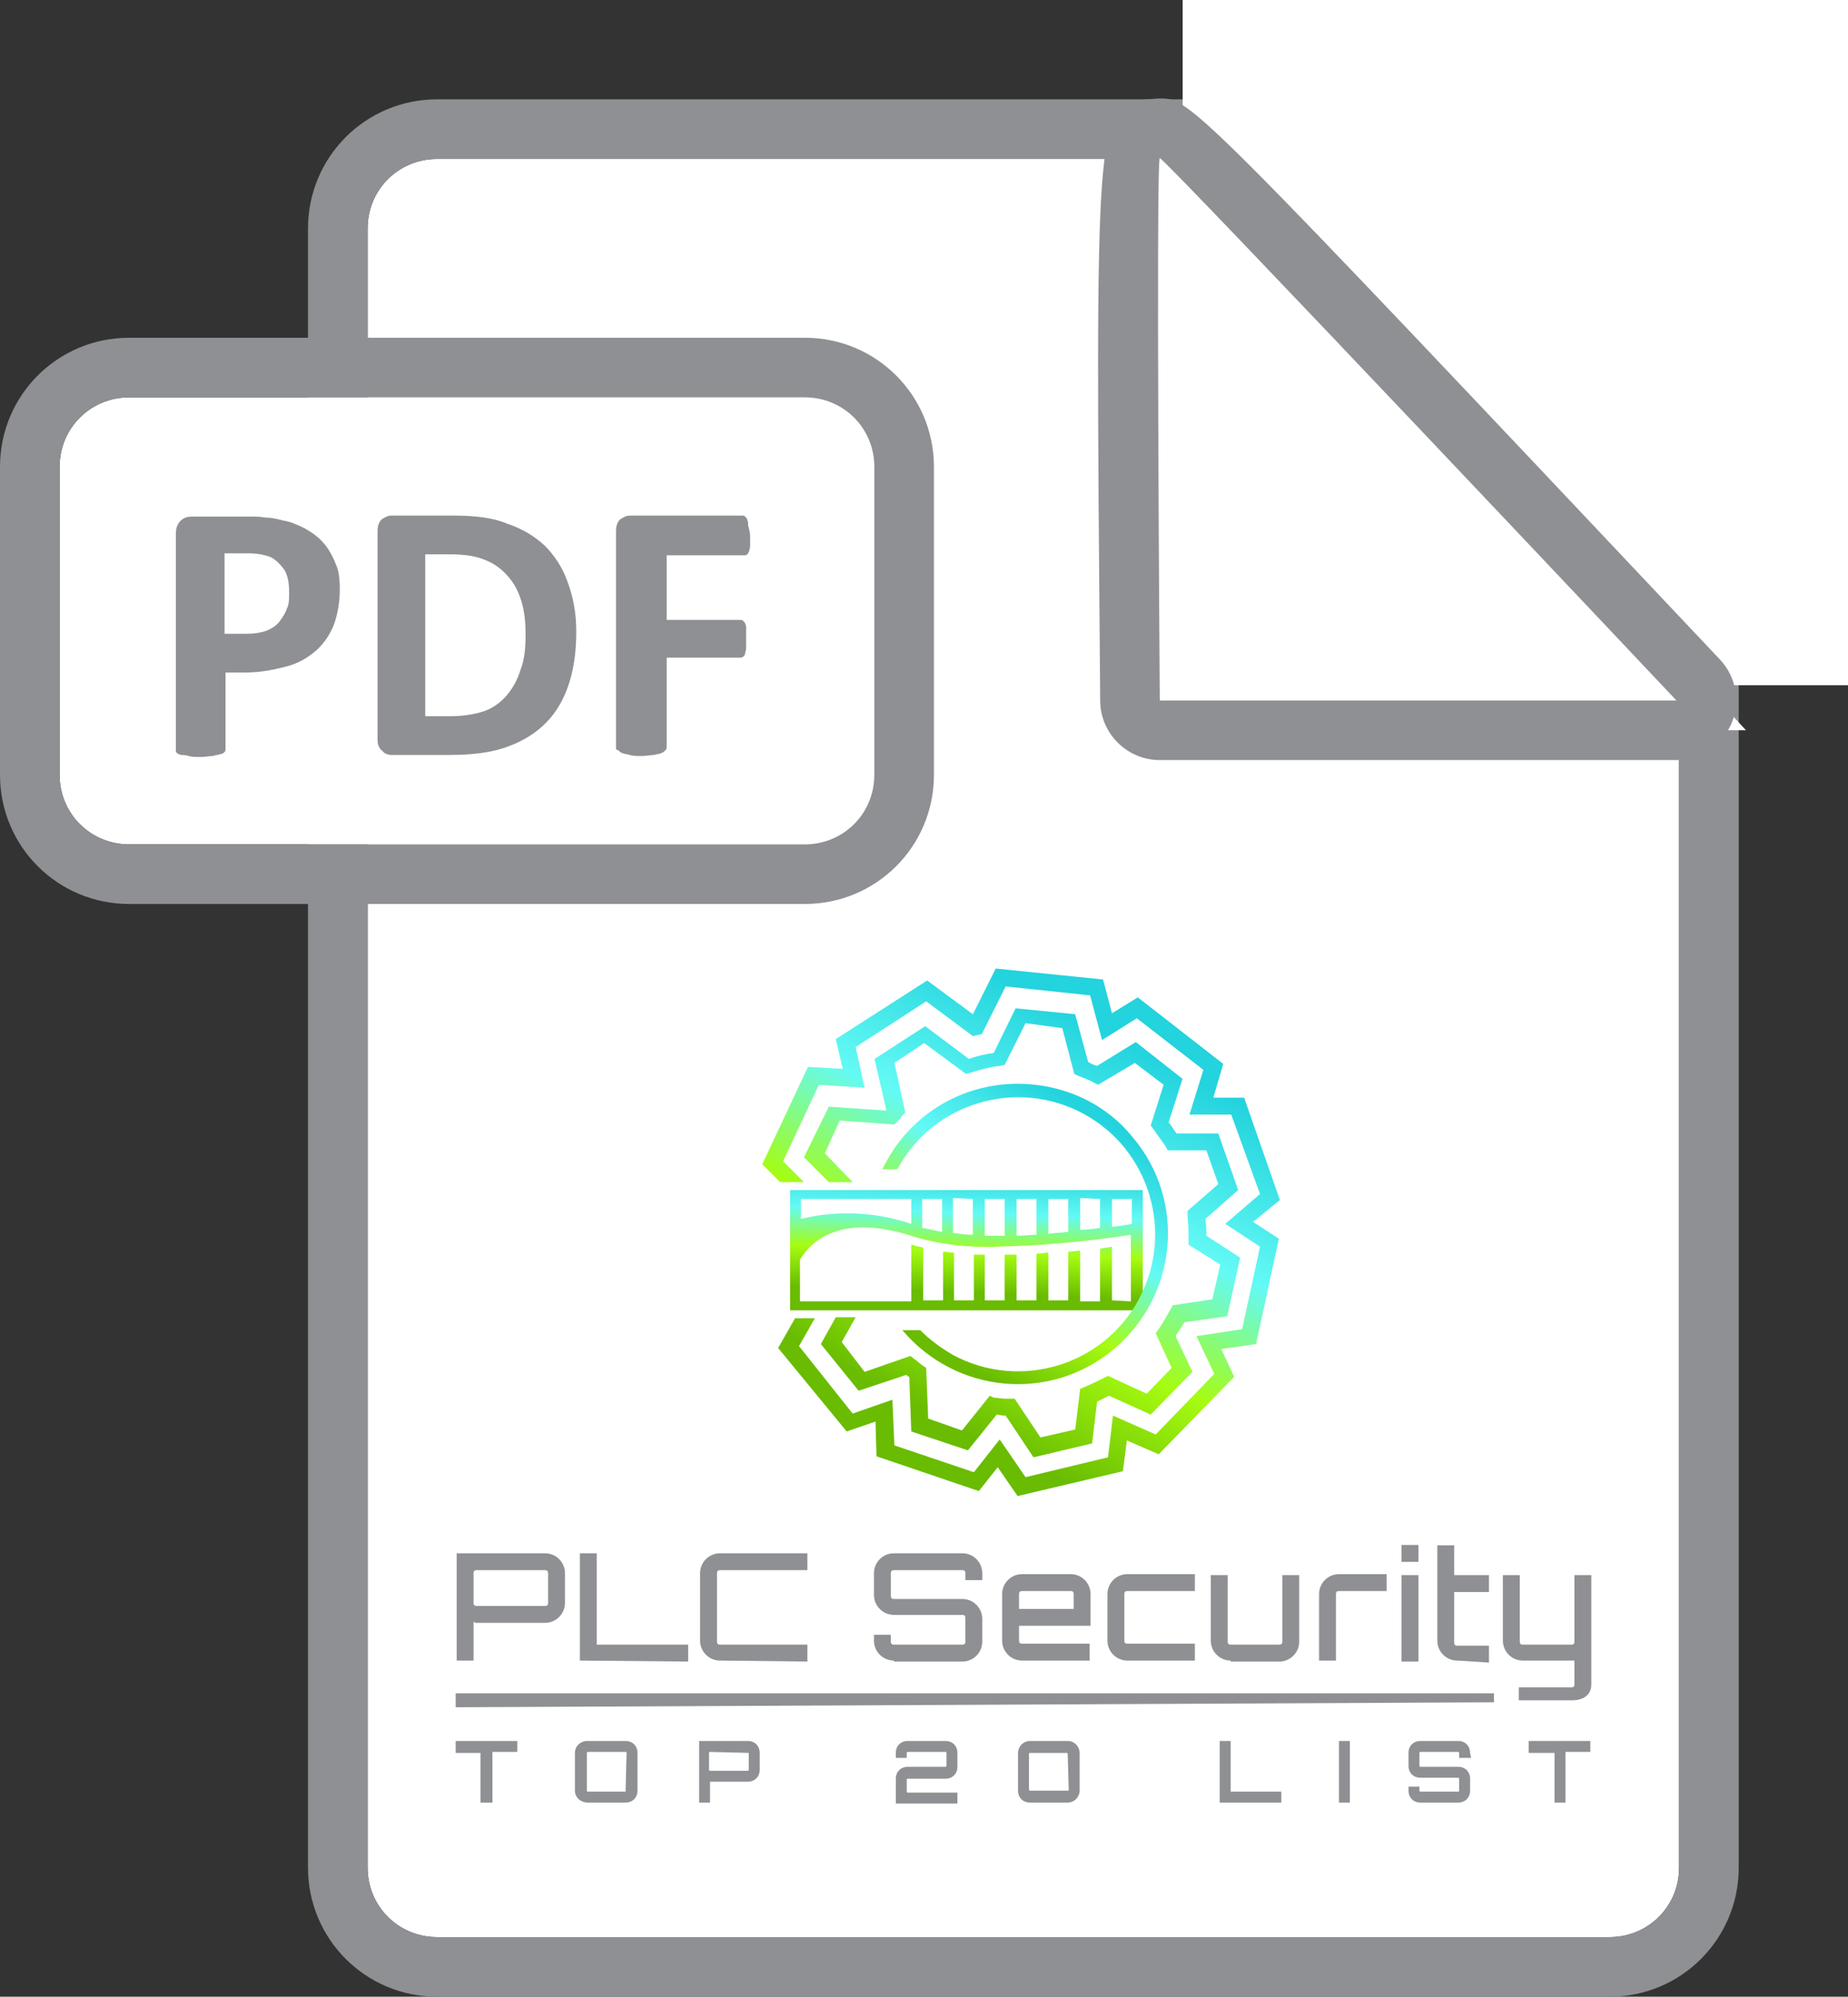
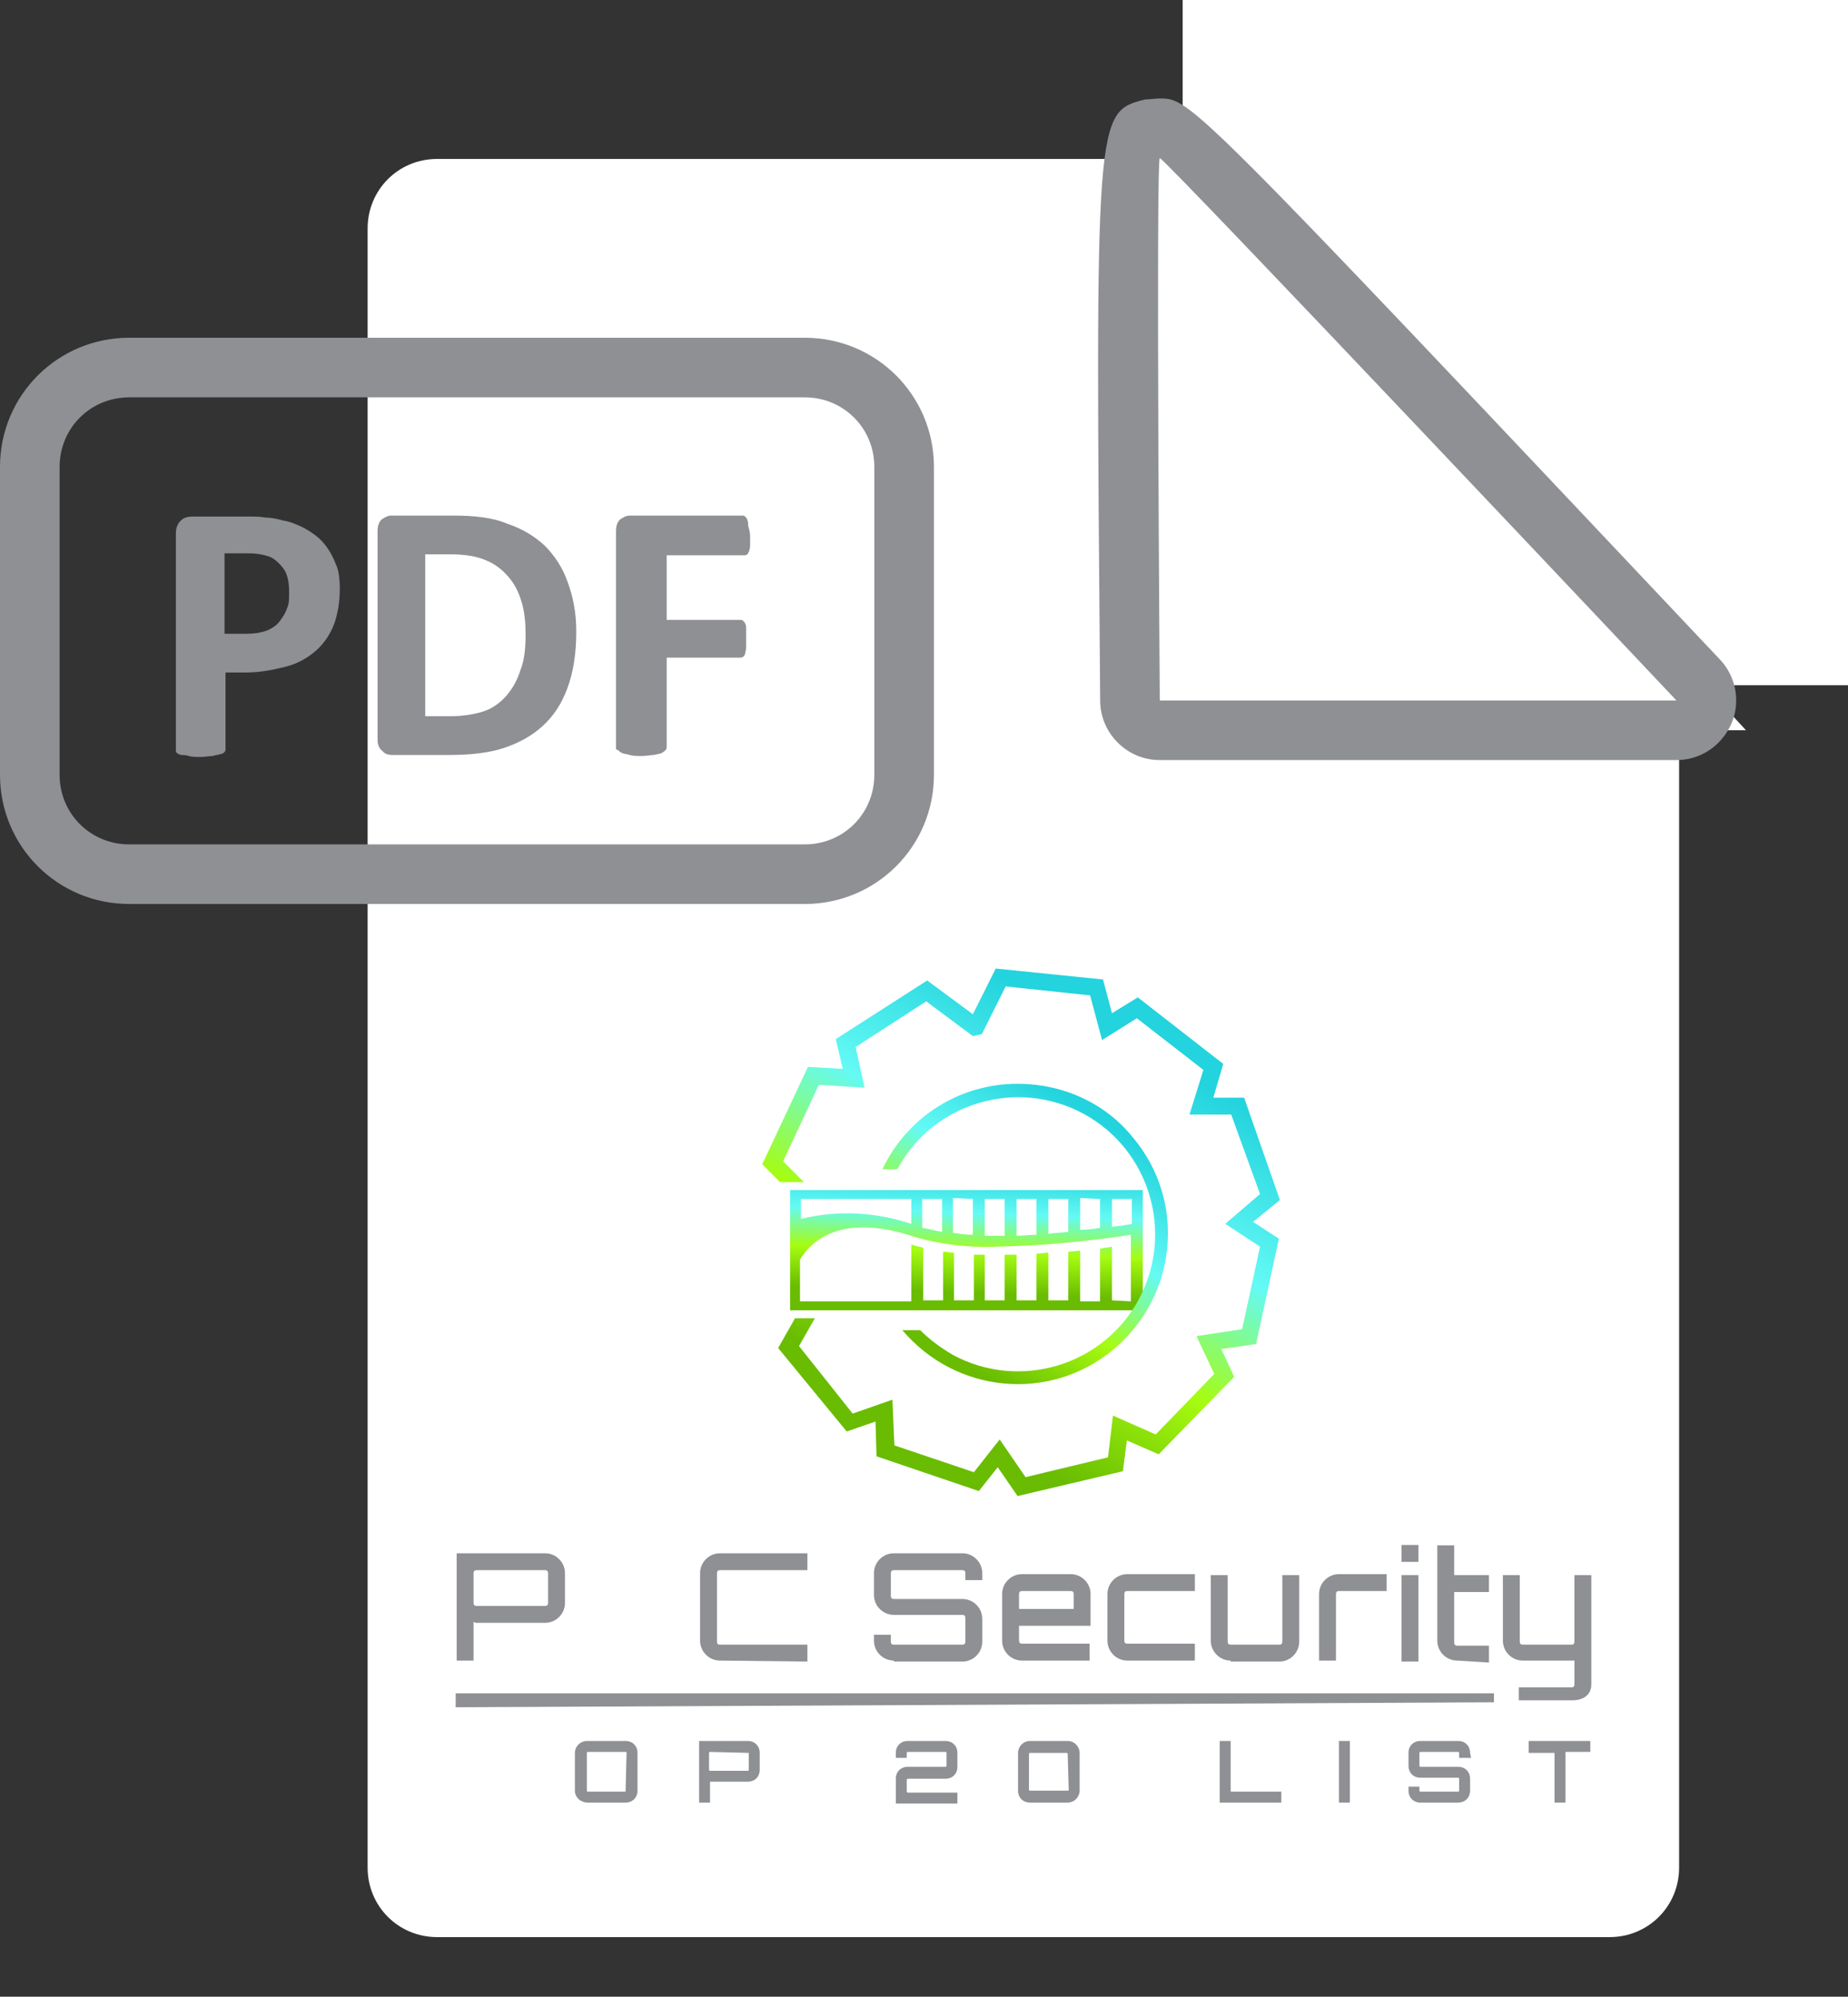
<svg xmlns="http://www.w3.org/2000/svg" version="1.1" id="Layer_1" x="0px" y="0px" viewBox="0 0 186 201" style="enable-background:new 0 0 186 201;" xml:space="preserve">
  <rect x="0" y="0" width="186" height="201" fill="#333333" stroke="none" />
  <style type="text/css">
	.st0{fill:#FFFFFF;}
	.st1{fill:#8E9093;}
	.st2{fill:url(#Pfad_1666_1_);}
	.st3{fill:url(#Pfad_1667_1_);}
	.st4{fill:url(#Pfad_1668_1_);}
	.st5{fill:url(#Pfad_1669_1_);}
	.st6{enable-background:new    ;}
</style>
  <g id="Komponente_20_1" transform="translate(6)">
    <g id="Gruppe_1423" transform="translate(-124.568 -1396.12)">
      <g id="Rechteck_1139" transform="translate(155.569 1412.12)">
        <g>
          <path class="st0" d="M7,0h118c3.9,0,7,3.1,7,7v165c0,3.9-3.1,7-7,7H7c-3.9,0-7-3.1-7-7V7C0,3.1,3.1,0,7,0z" />
        </g>
        <g>
-           <path class="st1" d="M125,185H7c-7.2,0-13-5.8-13-13V7C-6-0.2-0.2-6,7-6h118c7.2,0,13,5.8,13,13v165      C138,179.2,132.2,185,125,185z M7,0C3.1,0,0,3.1,0,7v165c0,3.9,3.1,7,7,7h118c3.9,0,7-3.1,7-7V7c0-3.9-3.1-7-7-7H7z" />
-         </g>
+           </g>
      </g>
      <rect id="Rechteck_1140" x="237.6" y="1396.1" class="st0" width="67" height="69" />
      <g id="Pfad_1670" transform="translate(-12297.7 9249.034)">
        <path class="st0" d="M12592-7779.4h-6.9h-52h-3l0-3c0-0.1-0.1-13.8-0.2-27.3c0-7.9,0-14.3,0-18.8c0-2.7,0-4.8,0.1-6.2     c0-0.8,0-1.4,0.1-1.8c0-0.3,0-0.5,0-0.6c0.2-2,1.8-2.6,2.2-2.7l0.4-0.1h0.4c1.2,0,1.9,0.7,2.2,0.9c0.1,0.1,0.3,0.3,0.6,0.5     c0.4,0.4,1,1,1.8,1.8c1.4,1.4,3.4,3.5,6,6.2c4.3,4.5,10.3,10.9,17.9,18.8c12.8,13.5,25.7,27.2,25.8,27.3L12592-7779.4z" />
        <path class="st1" d="M12533-7837C12533-7837,12533-7837,12533-7837c-0.4,0.1,0,54.6,0,54.6h52     C12585-7782.4,12533.5-7837,12533-7837 M12533-7843c3.1,0,3.1,0,56.4,56.5c1.6,1.7,2.1,4.3,1.1,6.5s-3.1,3.6-5.5,3.6h-52     c-3.3,0-6-2.7-6-6c-0.5-59.2-0.5-59.2,4.5-60.5C12532-7842.9,12532.5-7843,12533-7843z" />
      </g>
    </g>
    <g id="Gruppe_1422" transform="translate(-166.082 -74.401)">
      <g id="Gruppe_1419" transform="translate(205.946 229.927)">
        <rect id="Rechteck_1137" x="95.2" y="0" class="st1" width="1.7" height="1.7" />
        <g id="Gruppe_1418" transform="translate(0 0.036)">
          <g id="Gruppe_1417" transform="translate(0 19.694)">
            <g id="Gruppe_1416">
-               <path id="Pfad_1646" class="st1" d="M6.2,0v1.1H3.7v5.1H2.5V1.2H0V0H6.2z" />
              <path id="Pfad_1647" class="st1" d="M17.1,0c0.7,0,1.2,0.5,1.2,1.2V5c0,0.7-0.5,1.2-1.2,1.2h-3.8C12.6,6.2,12,5.7,12,5V1.2        C12,0.5,12.6,0,13.2,0H17.1z M17.1,5.1C17.1,5.1,17.1,5.1,17.1,5.1l0.1-3.9c0,0,0-0.1-0.1-0.1h-3.8c0,0-0.1,0-0.1,0.1        c0,0,0,0,0,0V5c0,0,0,0.1,0.1,0.1c0,0,0,0,0,0H17.1z" />
              <path id="Pfad_1648" class="st1" d="M29.4,0c0.7,0,1.2,0.5,1.2,1.2v1.7c0,0.7-0.5,1.2-1.2,1.2l-3.8,0l0,0v2.1h-1.1V0H29.4z         M29.5,1.2C29.5,1.2,29.5,1.2,29.5,1.2C29.4,1.2,29.4,1.2,29.5,1.2l-3.9-0.1c0,0-0.1,0-0.1,0.1c0,0,0,0,0,0v1.7        c0,0,0,0.1,0.1,0.1c0,0,0,0,0,0h3.8c0,0,0.1,0,0.1-0.1c0,0,0,0,0,0V1.2z" />
              <path id="Pfad_1649" class="st1" d="M49.3,0c0.7,0,1.2,0.5,1.2,1.2v1.4c0,0.7-0.5,1.2-1.2,1.2h-3.8c0,0-0.1,0-0.1,0.1v1.2        c0,0,0,0.1,0.1,0.1c0,0,0,0,0,0h5v1.1h-6.2V3.8c0-0.7,0.5-1.2,1.2-1.2h3.8c0,0,0.1,0,0.1-0.1V1.2c0,0,0-0.1-0.1-0.1        c0,0,0,0,0,0h-3.8c0,0-0.1,0-0.1,0.1c0,0,0,0,0,0v0.5h-1.1V1.2c0-0.7,0.5-1.2,1.2-1.2L49.3,0z" />
              <path id="Pfad_1650" class="st1" d="M76.9,0H78v5.1h5.1v1.1h-6.2V0z" />
              <path id="Pfad_1651" class="st1" d="M88.9,0H90v6.2h-1.1V0z" />
              <path id="Pfad_1652" class="st1" d="M102.2,1.7H101V1.2c0,0,0-0.1-0.1-0.1h-3.8c0,0-0.1,0-0.1,0.1c0,0,0,0,0,0v1.3        c0,0,0,0.1,0.1,0.1c0,0,0,0,0,0h3.8c0.7,0,1.2,0.5,1.2,1.2V5c0,0.7-0.5,1.2-1.2,1.2h-3.8c-0.7,0-1.2-0.5-1.2-1.2V4.6h1.1V5        c0,0,0,0.1,0.1,0.1c0,0,0,0,0,0h3.8c0,0,0.1,0,0.1-0.1V3.8c0,0,0-0.1-0.1-0.1h-3.8c-0.7,0-1.2-0.5-1.2-1.2V1.2        c0-0.7,0.5-1.2,1.2-1.2h3.8c0.7,0,1.2,0.5,1.2,1.2L102.2,1.7z" />
              <path id="Pfad_1653" class="st1" d="M114.2,0v1.1h-2.5v5.1h-1.1V1.2H108V0H114.2z" />
              <path id="Pfad_1654" class="st1" d="M61.6,0h-3.8c-0.7,0-1.2,0.6-1.2,1.2V5c0,0.7,0.5,1.2,1.2,1.2h3.8c0.7,0,1.2-0.6,1.2-1.2        V1.2C62.8,0.6,62.3,0,61.6,0z M61.7,4.9C61.7,4.9,61.7,5,61.7,4.9L61.7,4.9c0,0.1,0,0.1-0.1,0.1c0,0,0,0,0,0l-3.8,0        c-0.1,0-0.1-0.1-0.1-0.1c0,0,0,0,0,0V1.3c0,0,0-0.1,0.1-0.1c0,0,0,0,0,0l0,0c0,0,0,0,0,0h3.7c0.1,0,0.1,0.1,0.1,0.1        c0,0,0,0,0,0L61.7,4.9z" />
            </g>
          </g>
          <path id="Pfad_1655" class="st1" d="M0,16.3l104.5-0.5v-0.9H0V16.3z" />
          <path id="Pfad_1656" class="st1" d="M0.1,11.6V0.8h8.9c1.1,0,2,0.9,2,2v3c0,1.1-0.9,2-2,2L2,7.8L1.8,7.7v3.9H0.1z M2.1,2.5      c-0.2,0-0.3,0.1-0.3,0.3l0,0v3c0,0.2,0.1,0.3,0.3,0.3c0,0,0,0,0,0h6.9c0.2,0,0.3-0.1,0.3-0.3l0,0v-3c0-0.2-0.1-0.3-0.3-0.3      c0,0,0,0,0,0H2.1z" />
-           <path id="Pfad_1657" class="st1" d="M12.5,11.6V0.8h1.7V10h9.2v1.7L12.5,11.6z" />
          <path id="Pfad_1658" class="st1" d="M26.6,11.6c-1.1,0-2-0.9-2-2V2.8c0-1.1,0.9-2,2-2h8.8v1.7h-8.8c-0.2,0-0.3,0.1-0.3,0.3l0,0      v6.9c0,0.2,0.1,0.3,0.3,0.3c0,0,0,0,0,0h8.8v1.7L26.6,11.6z" />
          <path id="Pfad_1659" class="st1" d="M44.1,11.6c-1.1,0-2-0.9-2-2V9h1.7v0.7c0,0.2,0.1,0.3,0.3,0.3h0H51c0.2,0,0.3-0.1,0.3-0.3      V7.3c0-0.2-0.1-0.3-0.3-0.3h-6.9c-1.1,0-2-0.9-2-2V2.8c0-1.1,0.9-2,2-2H51c1.1,0,2,0.9,2,2v0.7h-1.7V2.8c0-0.2-0.1-0.3-0.3-0.3      h-6.9c-0.2,0-0.3,0.1-0.3,0.3v0v2.3c0,0.2,0.1,0.3,0.3,0.3h0H51c1.1,0,2,0.9,2,2v2.3c0,1.1-0.9,2-2,2H44.1z" />
          <path id="Pfad_1660" class="st1" d="M57,11.6c-1.1,0-2-0.9-2-2V4.9c0-1.1,0.9-2,2-2h4.9c1.1,0,2,0.9,2,2v3.2h-7.2v1.5      c0,0.2,0.1,0.3,0.3,0.3h0h6.8v1.7L57,11.6z M57,4.6c-0.2,0-0.3,0.1-0.3,0.3v0v1.5h5.5V4.9c0-0.2-0.1-0.3-0.3-0.3h0H57z" />
          <path id="Pfad_1661" class="st1" d="M67.6,11.6c-1.1,0-2-0.9-2-2V4.9c0-1.1,0.9-2,2-2h6.8v1.7h-6.8c-0.2,0-0.3,0.1-0.3,0.3v0      v4.7c0,0.2,0.1,0.3,0.3,0.3h0h6.8v1.7L67.6,11.6z" />
          <path id="Pfad_1662" class="st1" d="M78,11.6c-1.1,0-2-0.9-2-2V3h1.7v6.7c0,0.2,0.1,0.3,0.3,0.3h0h4.9c0.2,0,0.3-0.1,0.3-0.3v0      V3h1.7v6.7c0,1.1-0.9,2-2,2H78z" />
          <path id="Pfad_1663" class="st1" d="M86.9,11.6V4.9c0-1.1,0.9-2,2-2h4.8v1.7h-4.8c-0.2,0-0.3,0.1-0.3,0.3v0v6.7L86.9,11.6z" />
          <rect id="Rechteck_1138" x="95.2" y="3" class="st1" width="1.7" height="8.7" />
          <path id="Pfad_1664" class="st1" d="M100.8,11.6c-1.1,0-2-0.9-2-2V0h1.7v3h3.5v1.7h-3.5v5.1c0,0.2,0.1,0.3,0.3,0.3l0,0h3.2v1.7      L100.8,11.6z" />
          <path id="Pfad_1665" class="st1" d="M107,15.6v-1.3h5.3c0.2,0,0.3-0.1,0.3-0.3c0,0,0,0,0,0v-2.4h-5.2c-1.1,0-2-0.9-2-2V3h1.7      v6.7c0,0.2,0.1,0.3,0.3,0.3l0,0h4.9c0.2,0,0.3-0.1,0.3-0.3V3h1.7v11c0,1.2-1,1.6-1.9,1.6L107,15.6z" />
        </g>
      </g>
      <g id="Gruppe_1421" transform="translate(236.802 171.901)">
        <g id="Gruppe_1420" transform="translate(0 0)">
          <linearGradient id="Pfad_1666_1_" gradientUnits="userSpaceOnUse" x1="-925.429" y1="535.096" x2="-925.794" y2="534.388" gradientTransform="matrix(52.147 0 0 -53.08 48293.938 28409.981)">
            <stop offset="0" style="stop-color:#23D3DD" />
            <stop offset="0.369" style="stop-color:#64FAF5" />
            <stop offset="0.675" style="stop-color:#A6FC11" />
            <stop offset="1" style="stop-color:#69BC01" />
          </linearGradient>
          <path id="Pfad_1666" class="st2" d="M52.1,23.3L48.5,13l-3.1,0l1-3.4l-8.6-6.7l-2.6,1.6l-0.9-3.4L23.5,0l-2.3,4.6l-4.6-3.4      L7.4,7.1l0.7,3L4.6,9.9L0,19.7l1.8,1.8h2.4l-2.1-2.1l3.6-7.7l4.6,0.3L9.4,7.9l7.1-4.6l4.7,3.5l0.9-0.2l2.4-4.8L33,2.7l1.2,4.5      L37.7,5l6.7,5.2L43,14.7l4.2,0l2.9,8l-3.5,3l3.5,2.3l-1.8,8.3L43.7,37l1.8,3.8l-5.9,6.1L35.3,45l-0.5,4.2l-8.3,2l-2.6-3.8      l-2.6,3.3l-8-2.7l-0.2-4.6l-4,1.4L3.7,38l1.6-2.8h-2l-1.7,3l6.9,8.4l2.9-1l0.1,3.5l10.3,3.5l1.9-2.4l2,2.9l10.6-2.5l0.4-3.1      l3.2,1.4l7.6-7.8l-1.3-2.8l3.5-0.5l2.3-10.6l-2.6-1.7L52.1,23.3z" />
          <linearGradient id="Pfad_1667_1_" gradientUnits="userSpaceOnUse" x1="-922.281" y1="533.752" x2="-922.714" y2="532.923" gradientTransform="matrix(43.898 0 0 -45.368 40521.746 24222.25)">
            <stop offset="0" style="stop-color:#23D3DD" />
            <stop offset="0.369" style="stop-color:#64FAF5" />
            <stop offset="0.675" style="stop-color:#A6FC11" />
            <stop offset="1" style="stop-color:#69BC01" />
          </linearGradient>
-           <path id="Pfad_1667" class="st3" d="M5.9,37.8l3.8,4.7l4.8-1.6c0.1,0.1,0.2,0.2,0.3,0.2l0.2,5.5l5.7,1.9l2.9-3.6      c0.2,0,0.5,0.1,0.7,0.1l0.2,0l2.8,4.2l5.9-1.4l0.5-4.2c0.4-0.2,0.8-0.4,1.2-0.6l4.2,1.9l4.2-4.3l-1.7-3.6      c0.3-0.5,0.6-0.9,0.9-1.4l4.3-0.6l1.3-5.9l-3.4-2.2c0-0.6,0-1.1-0.1-1.7l3.3-2.9l-2-5.7l-4.2,0c-0.3-0.4-0.5-0.8-0.8-1.1      l1.4-4.4l-4.7-3.7l-3.9,2.4c-0.3-0.1-0.6-0.2-0.9-0.4l-1.3-4.8l-6-0.6l-2.2,4.5c-0.8,0.1-1.7,0.3-2.5,0.6l-4.4-3.3l-5.1,3.3      l1.2,5.2l-5.8-0.4L4.2,19l2.5,2.5h2.4l-2.8-2.9l1.5-3.3l5.5,0.4l0.3-0.3c0.2-0.2,0.4-0.4,0.5-0.6l0.3-0.3l-1.1-5l3-2l4.2,3.1      l0.4-0.1c1-0.3,2-0.6,3-0.7l0.5-0.1l2.1-4.2L30.2,6l1.2,4.6l0.4,0.2c0.5,0.2,1.1,0.4,1.6,0.7l0.4,0.2l3.7-2.2l2.9,2.2l-1.3,4.1      l0.3,0.4c0.4,0.6,0.8,1.1,1.2,1.7l0.2,0.4l3.9,0l1.2,3.4l-3.1,2.7l0,0.5c0.1,0.8,0.1,1.6,0.1,2.4l0,0.5l3.2,2l-0.8,3.5l-4,0.6      l-0.2,0.4c-0.4,0.7-0.8,1.4-1.2,2l-0.3,0.4l1.6,3.5l-2.5,2.6L34.8,41l-0.4,0.2c-0.6,0.3-1.2,0.6-1.9,0.9l-0.5,0.2l-0.5,4.1      l-3.5,0.8l-2.6-3.9l-0.4,0c-0.2,0-0.4,0-0.6,0c-0.3,0-0.7-0.1-1.1-0.1L22.9,43l-2.8,3.5l-3.4-1.2l-0.2-5.1l-0.3-0.2      c-0.3-0.2-0.6-0.5-0.9-0.7l-0.4-0.3l-4.6,1.6L8,37.6l1.4-2.5h-2L5.9,37.8z" />
        </g>
        <linearGradient id="Pfad_1668_1_" gradientUnits="userSpaceOnUse" x1="-917.756" y1="507.421" x2="-917.876" y2="506.383" gradientTransform="matrix(35.515 0 0 -12.105 32617.471 6162.341)">
          <stop offset="0" style="stop-color:#23D3DD" />
          <stop offset="0.369" style="stop-color:#64FAF5" />
          <stop offset="0.675" style="stop-color:#A6FC11" />
          <stop offset="1" style="stop-color:#69BC01" />
        </linearGradient>
        <path id="Pfad_1668" class="st4" d="M35.1,22.3H2.8v12.1h35.5V22.3H35.1z M37.2,23.2v2.5c-0.4,0.1-1.1,0.2-2,0.3v-2.8L37.2,23.2z      M34,23.2v2.9c-0.6,0.1-1.3,0.2-2,0.2v-3.2L34,23.2z M30.8,23.2v3.3c-0.7,0.1-1.3,0.1-2,0.2v-3.5H30.8z M27.6,23.2v3.6     c-0.7,0-1.3,0.1-2,0.1v-3.7L27.6,23.2z M24.4,23.2v3.7c-0.7,0-1.4,0-2,0v-3.7L24.4,23.2z M21.2,23.2v3.6c-0.7,0-1.4-0.1-2-0.2     v-3.5L21.2,23.2z M18.1,23.2v3.3c-0.7-0.1-1.3-0.3-2-0.4v-2.9H18.1z M3.9,23.2H15v2.5c-3.6-1.2-7.4-1.4-11.1-0.5L3.9,23.2z      M35.2,33.4V28c-0.4,0.1-0.8,0.1-1.2,0.2v5.3h-2v-5.1c-0.4,0-0.8,0.1-1.2,0.1v4.9h-2v-4.8c-0.4,0-0.8,0.1-1.2,0.1v4.7h-2v-4.6     c-0.4,0-0.8,0-1.2,0v4.6h-2v-4.6c-0.4,0-0.8,0-1.1,0v4.6h-2v-4.8c-0.4,0-0.7-0.1-1.1-0.1v4.9h-2v-5.3c-0.3-0.1-0.5-0.1-0.8-0.2     c-0.1,0-0.2-0.1-0.4-0.1v5.7H3.8v-4.2c1.2-2,4.3-4.7,11.5-2.3c2.7,0.8,5.5,1.1,8.2,1c4.6-0.1,9.1-0.5,13.6-1.2v6.7L35.2,33.4z" />
        <linearGradient id="Pfad_1669_1_" gradientUnits="userSpaceOnUse" x1="-911.91" y1="528.909" x2="-912.388" y2="528.1" gradientTransform="matrix(28.777 0 0 -30.272 26275.074 16025.59)">
          <stop offset="0" style="stop-color:#23D3DD" />
          <stop offset="0.369" style="stop-color:#64FAF5" />
          <stop offset="0.675" style="stop-color:#A6FC11" />
          <stop offset="1" style="stop-color:#69BC01" />
        </linearGradient>
        <path id="Pfad_1669" class="st5" d="M25.7,11.6c-5.8,0-11.1,3.3-13.6,8.6h1.5c3.6-6.7,12-9.2,18.7-5.6c6.7,3.6,9.2,12,5.6,18.7     c-3.6,6.7-12,9.2-18.7,5.6c-1.2-0.7-2.3-1.5-3.3-2.5h-1.8c5.4,6.4,14.9,7.3,21.3,1.9c6.4-5.4,7.3-14.9,1.9-21.3     C34.5,13.5,30.2,11.6,25.7,11.6L25.7,11.6z" />
      </g>
    </g>
    <g id="Rechteck_1141" transform="translate(0 40)">
      <g>
-         <path class="st0" d="M7,0h68c3.9,0,7,3.1,7,7v31c0,3.9-3.1,7-7,7H7c-3.9,0-7-3.1-7-7V7C0,3.1,3.1,0,7,0z" />
-       </g>
+         </g>
      <g>
        <path class="st1" d="M75,51H7c-7.2,0-13-5.8-13-13V7C-6-0.2-0.2-6,7-6h68c7.2,0,13,5.8,13,13v31C88,45.2,82.2,51,75,51z M7,0     C3.1,0,0,3.1,0,7v31c0,3.9,3.1,7,7,7h68c3.9,0,7-3.1,7-7V7c0-3.9-3.1-7-7-7H7z" />
      </g>
    </g>
    <g class="st6">
      <path class="st1" d="M28.2,59.3c0,1.3-0.2,2.5-0.6,3.6c-0.4,1-1,1.9-1.8,2.6c-0.8,0.7-1.8,1.3-3,1.6s-2.5,0.6-4.1,0.6h-2v7.7    c0,0.1,0,0.2-0.1,0.3c-0.1,0.1-0.2,0.2-0.4,0.2C16,76,15.7,76,15.4,76.1c-0.3,0-0.7,0.1-1.2,0.1c-0.5,0-0.9,0-1.2-0.1    s-0.6-0.1-0.8-0.1c-0.2-0.1-0.3-0.1-0.4-0.2c-0.1-0.1-0.1-0.2-0.1-0.3V53.7c0-0.6,0.2-1,0.5-1.3c0.3-0.3,0.7-0.4,1.2-0.4h5.7    c0.6,0,1.1,0,1.6,0.1c0.5,0,1.1,0.1,1.8,0.3c0.7,0.1,1.4,0.4,2.2,0.8c0.7,0.4,1.4,0.9,1.9,1.5c0.5,0.6,0.9,1.3,1.2,2.1    C28.1,57.4,28.2,58.3,28.2,59.3z M23.1,59.6c0-0.8-0.1-1.5-0.4-2.1c-0.3-0.5-0.7-0.9-1.1-1.2c-0.4-0.3-0.9-0.4-1.4-0.5    c-0.5-0.1-1-0.1-1.5-0.1h-2.1v8.1h2.2c0.8,0,1.4-0.1,2-0.3c0.5-0.2,1-0.5,1.3-0.9c0.3-0.4,0.6-0.8,0.8-1.4    C23.1,60.8,23.1,60.3,23.1,59.6z" />
      <path class="st1" d="M52,63.6c0,2.2-0.3,4.1-0.9,5.7c-0.6,1.6-1.4,2.8-2.5,3.8c-1.1,1-2.4,1.7-3.9,2.2c-1.5,0.5-3.4,0.7-5.5,0.7    h-5.7c-0.4,0-0.8-0.1-1-0.4C32.2,75.4,32,75,32,74.5V53.5c0-0.5,0.1-0.9,0.4-1.2c0.3-0.2,0.6-0.4,1-0.4h6.2c2.1,0,4,0.2,5.4,0.8    c1.5,0.5,2.7,1.2,3.8,2.2c1,1,1.8,2.2,2.3,3.6C51.7,60.1,52,61.7,52,63.6z M46.9,63.8c0-1.1-0.1-2.2-0.4-3.2    c-0.3-1-0.7-1.8-1.3-2.5c-0.6-0.7-1.3-1.3-2.3-1.7c-0.9-0.4-2.1-0.6-3.6-0.6h-2.5v16.3h2.5c1.3,0,2.5-0.2,3.4-0.5    c0.9-0.3,1.7-0.9,2.3-1.6c0.6-0.7,1.1-1.6,1.4-2.6C46.8,66.4,46.9,65.2,46.9,63.8z" />
      <path class="st1" d="M69.5,54c0,0.4,0,0.7,0,0.9c0,0.3-0.1,0.5-0.1,0.6c-0.1,0.1-0.1,0.3-0.2,0.3c-0.1,0.1-0.2,0.1-0.3,0.1h-7.8    v6.5h7.4c0.1,0,0.2,0,0.3,0.1c0.1,0.1,0.2,0.2,0.2,0.3c0.1,0.1,0.1,0.3,0.1,0.6c0,0.2,0,0.6,0,0.9s0,0.7,0,0.9    c0,0.2-0.1,0.5-0.1,0.6c-0.1,0.2-0.1,0.3-0.2,0.3c-0.1,0.1-0.2,0.1-0.3,0.1h-7.4v8.9c0,0.1,0,0.3-0.1,0.4    c-0.1,0.1-0.2,0.2-0.4,0.3c-0.2,0.1-0.4,0.1-0.8,0.2c-0.3,0-0.7,0.1-1.2,0.1c-0.5,0-0.9,0-1.2-0.1s-0.6-0.1-0.8-0.2    c-0.2-0.1-0.3-0.2-0.4-0.3C56,75.5,56,75.4,56,75.3V53.5c0-0.5,0.1-0.9,0.4-1.2c0.3-0.2,0.6-0.4,1-0.4h11.3c0.1,0,0.2,0,0.3,0.1    c0.1,0.1,0.2,0.2,0.2,0.3c0.1,0.2,0.1,0.4,0.1,0.6C69.4,53.3,69.5,53.6,69.5,54z" />
    </g>
  </g>
</svg>